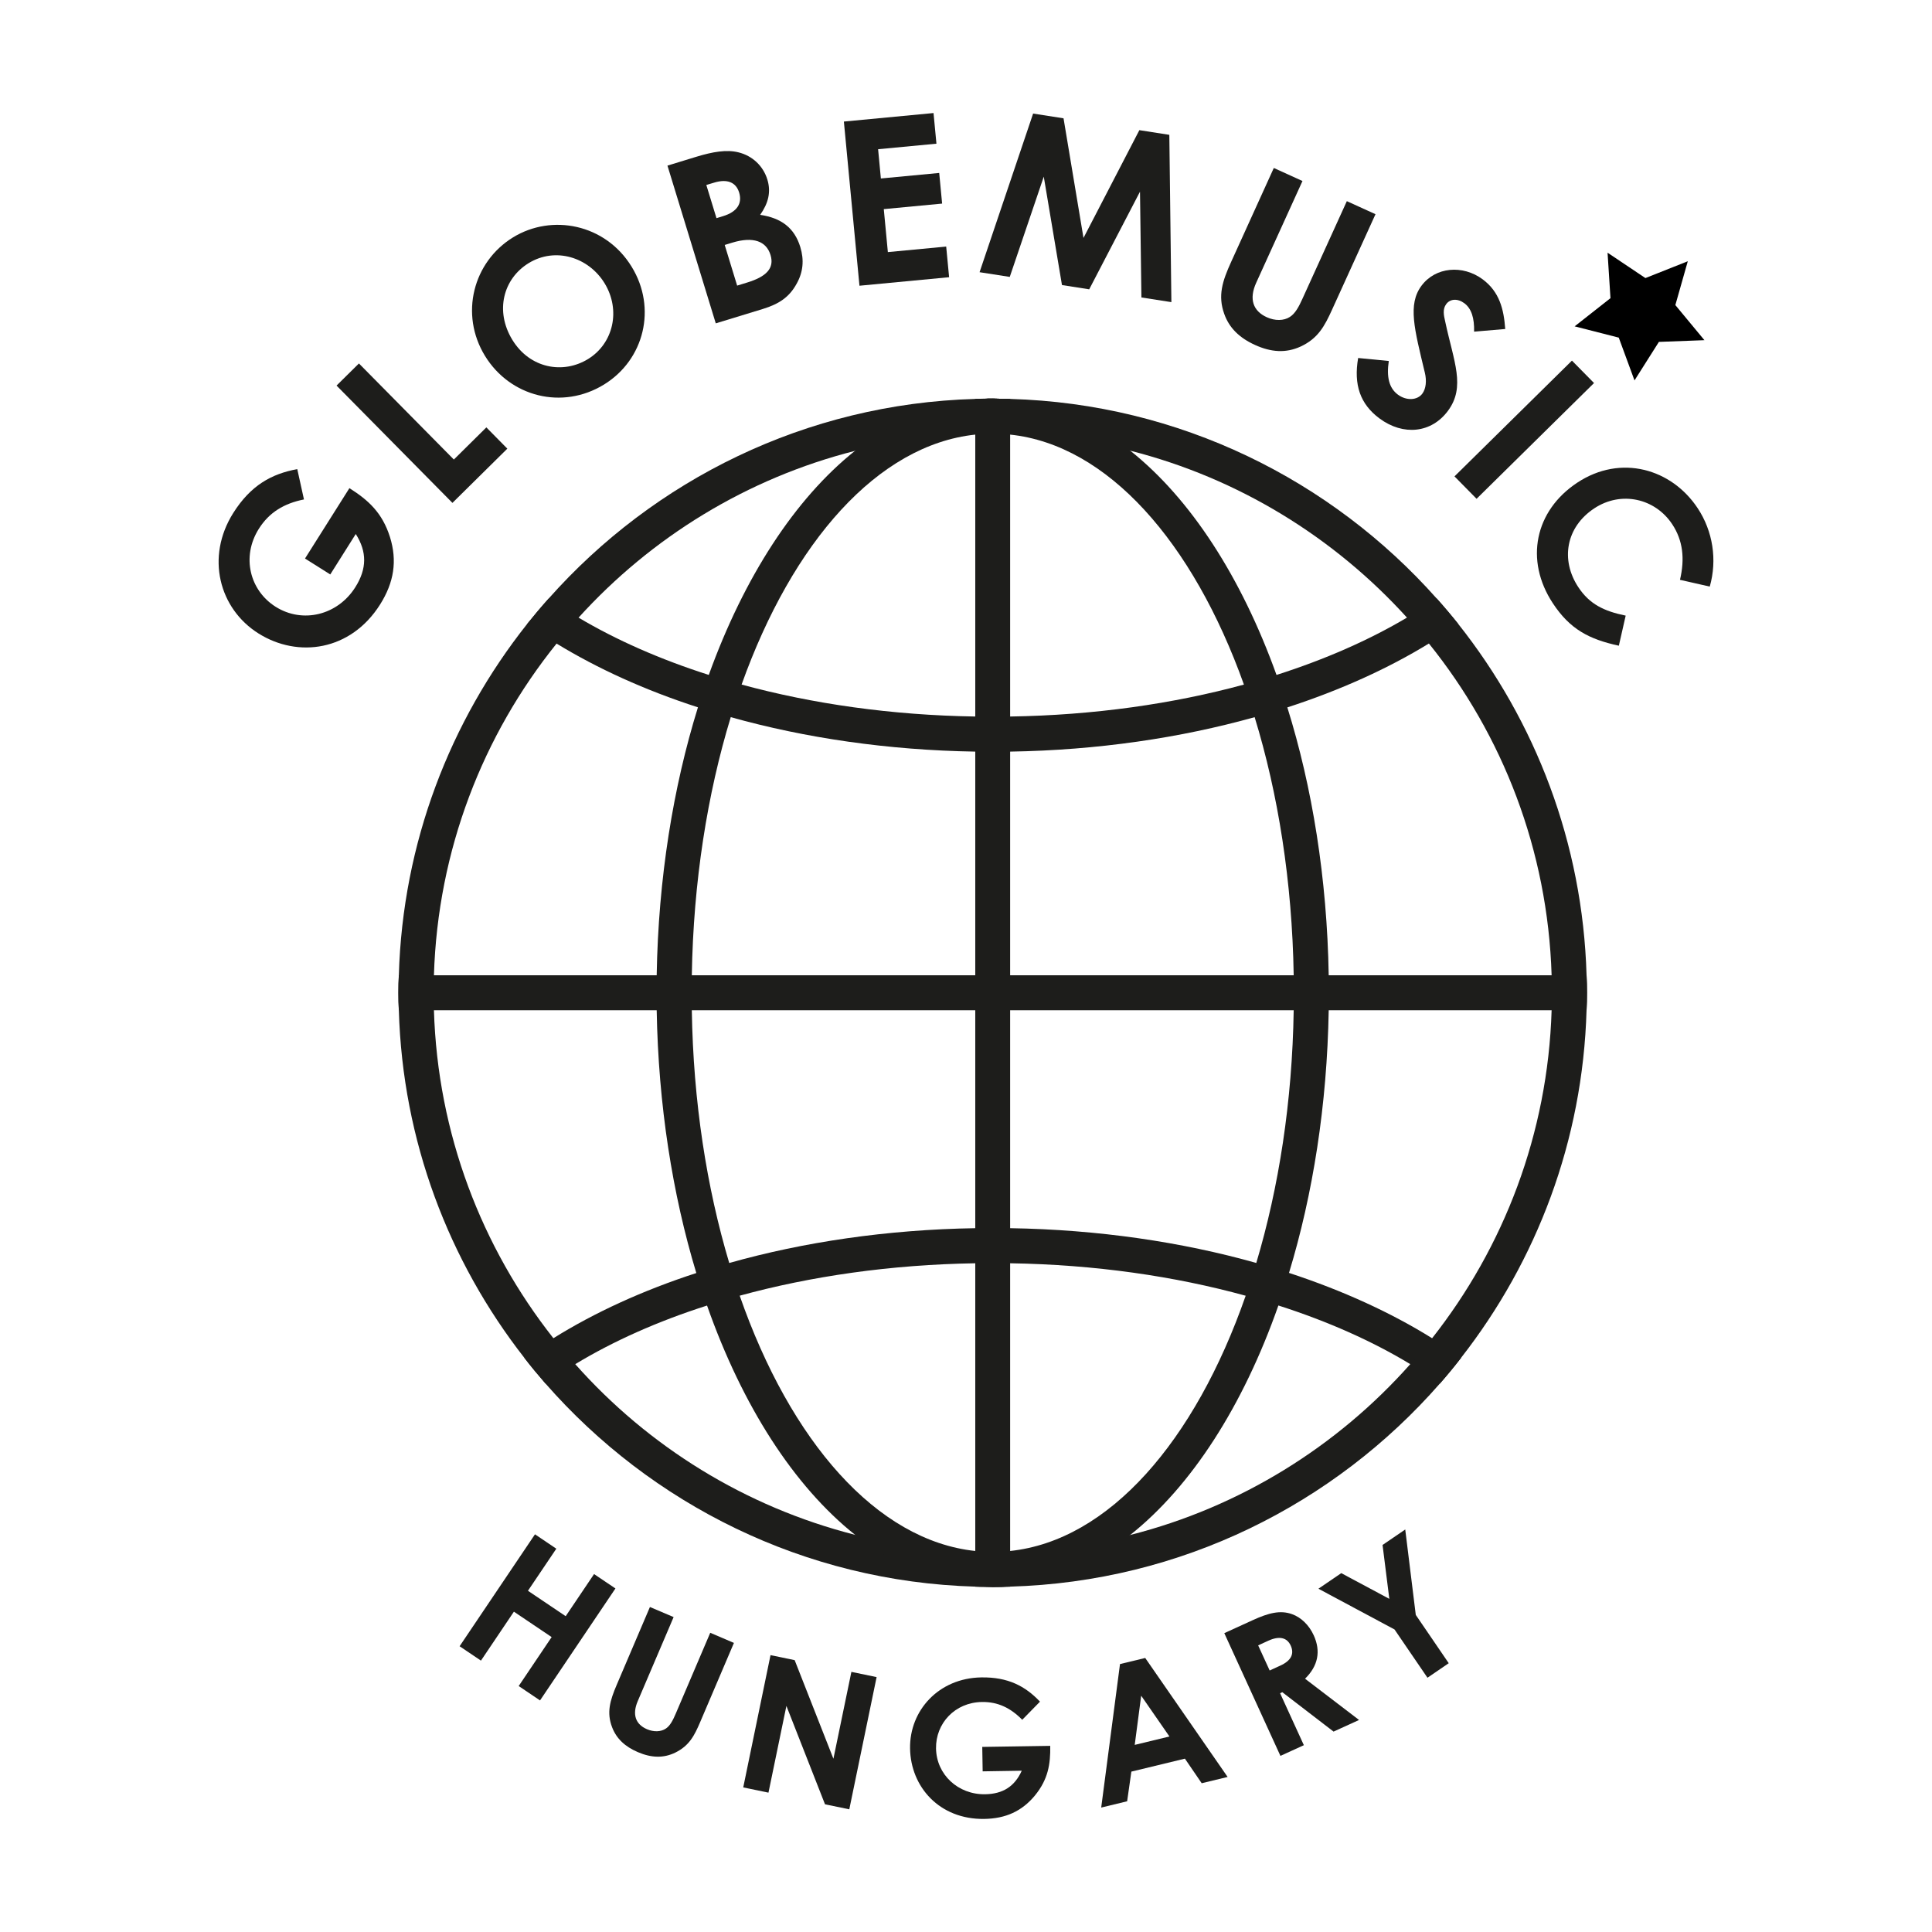
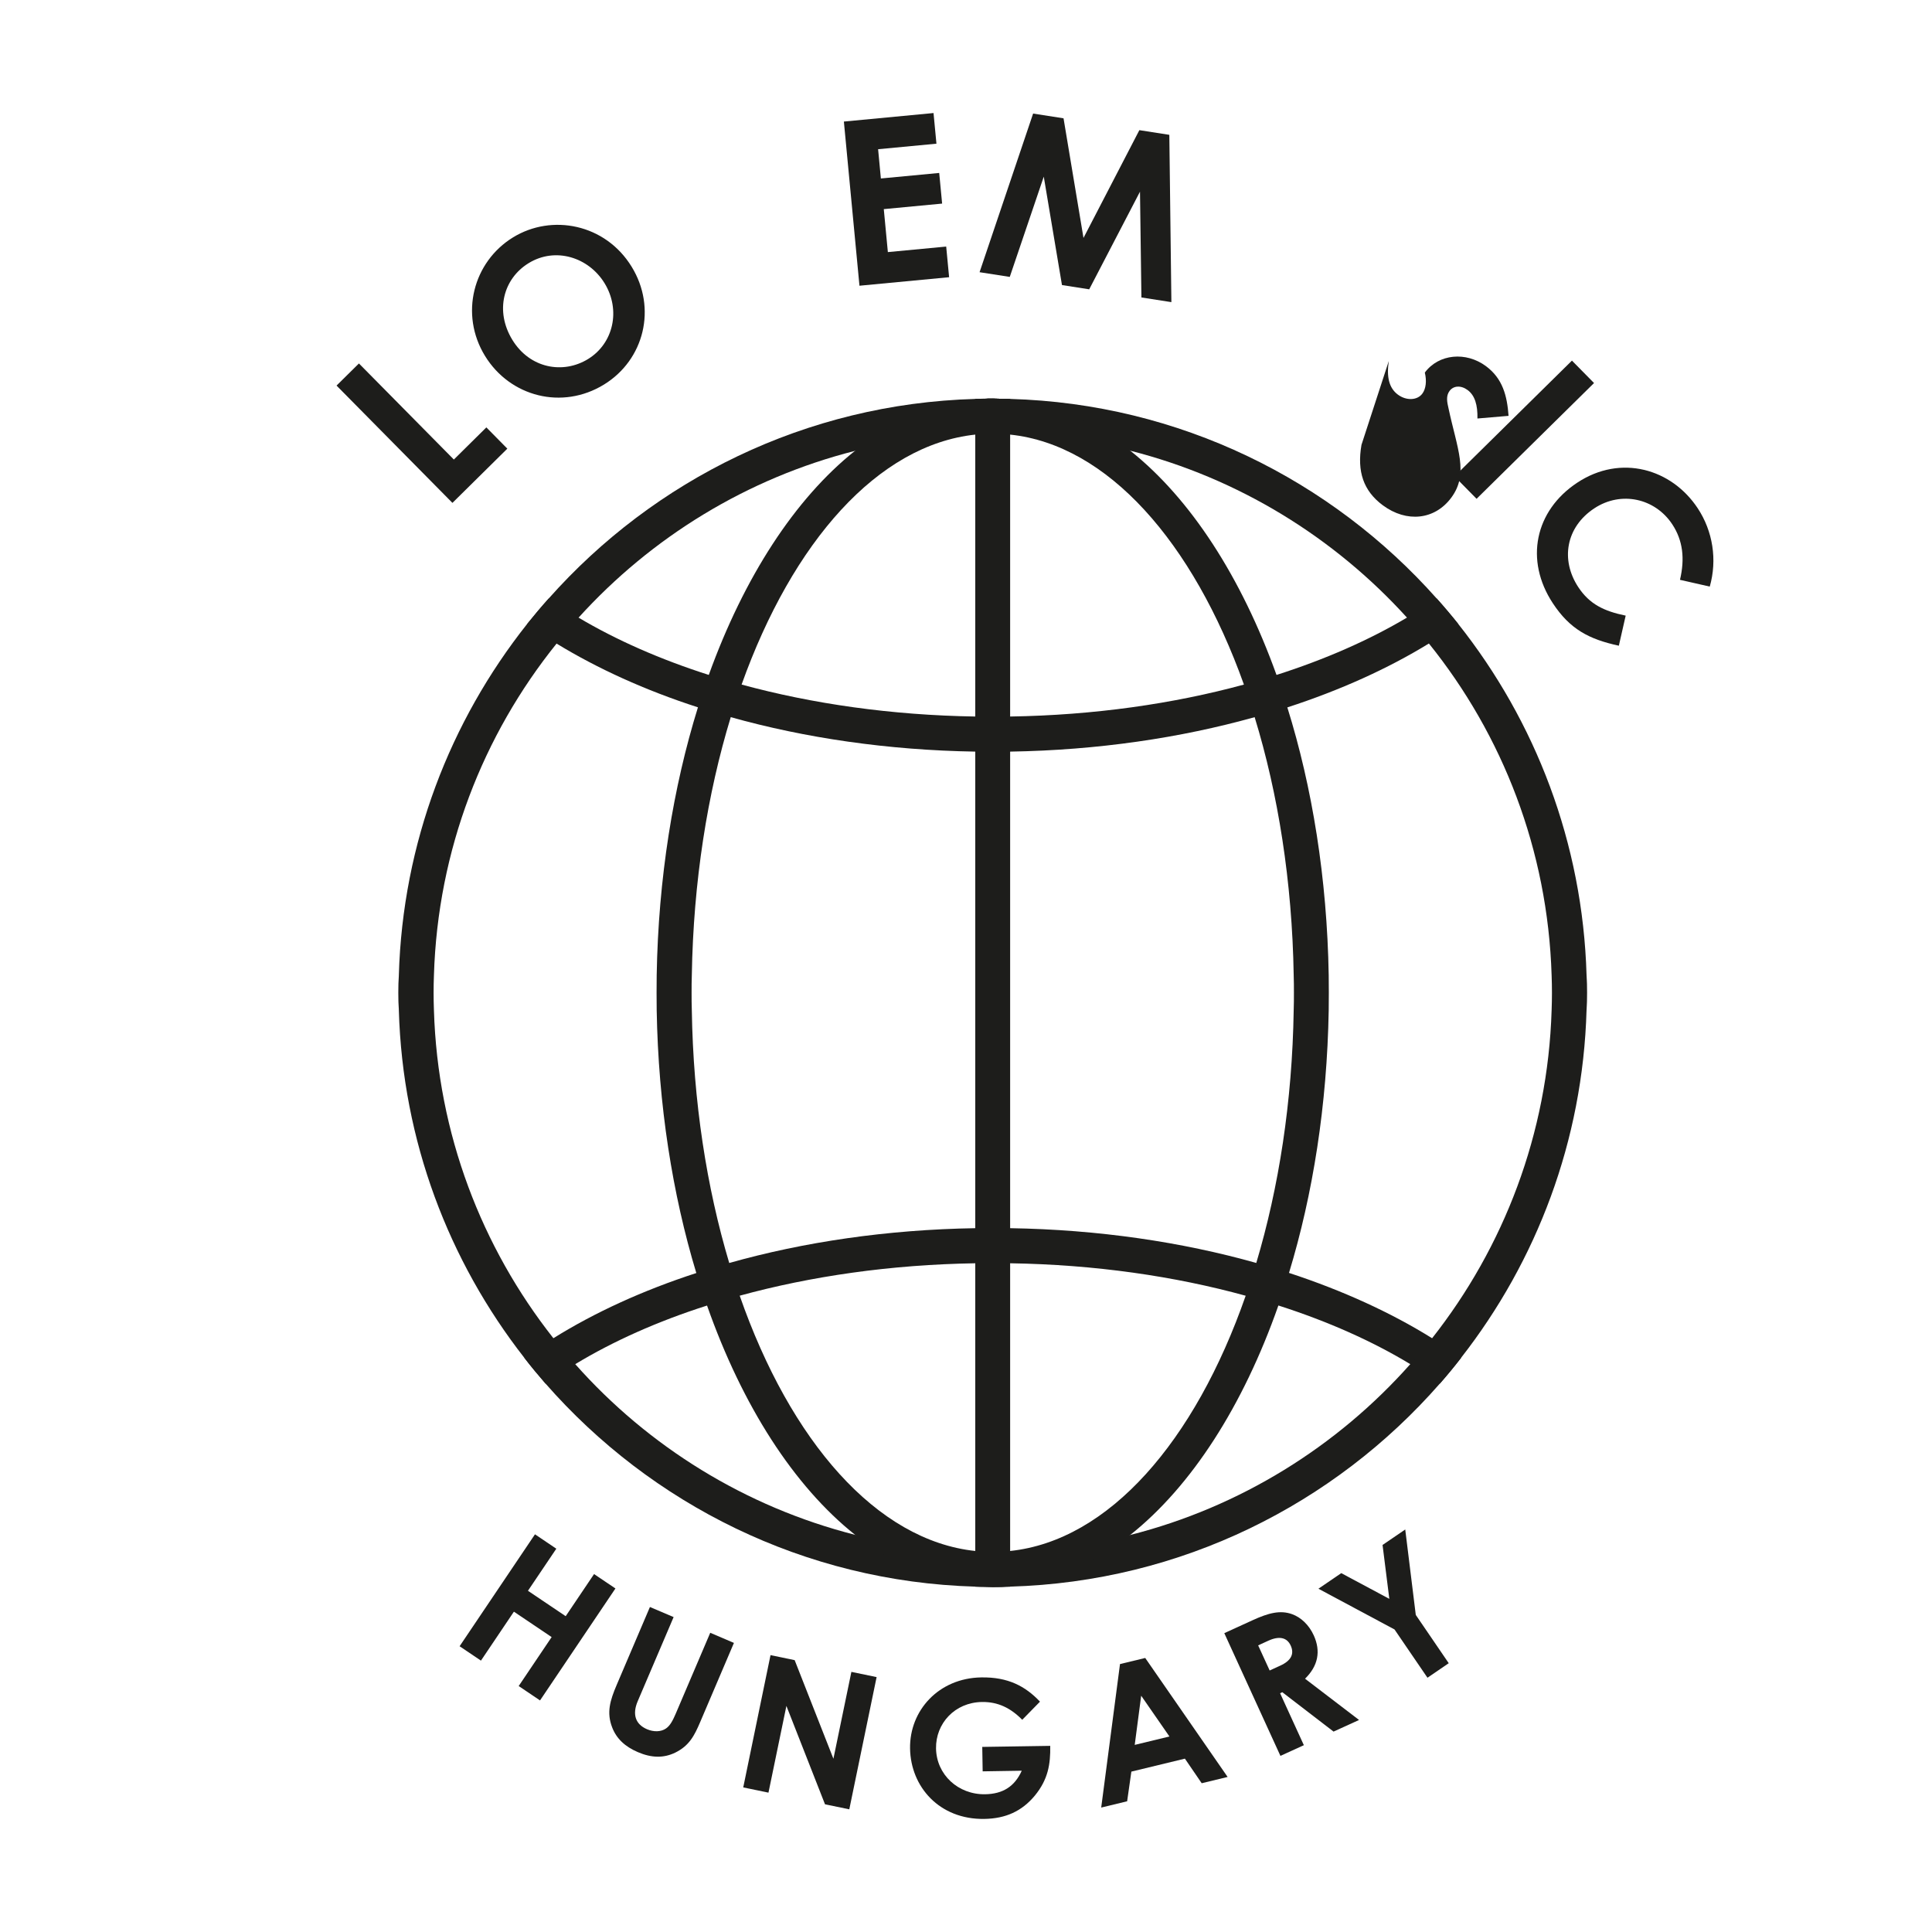
<svg xmlns="http://www.w3.org/2000/svg" version="1.1" id="Ebene_1" x="0px" y="0px" viewBox="0 0 517 517" style="enable-background:new 0 0 517 517;" xml:space="preserve">
  <style type="text/css">
	.st0{fill:#1D1D1B;}
</style>
  <g>
    <g>
      <g>
        <path class="st0" d="M383.23,358.11c-11.04-6.88-23.98-12.79-38.29-17.48c-2.87-0.94-5.77-1.82-8.75-2.66     c-19.94-5.62-42.27-8.93-65.87-9.31c-1.55-0.03-3.1-0.03-4.65-0.03c-1.58,0-3.13,0-4.68,0.03c-23.6,0.38-45.9,3.69-65.84,9.31     c-2.99,0.85-5.94,1.73-8.81,2.69c-14.32,4.65-27.23,10.57-38.26,17.45c-2.72,1.67-5.3,3.43-7.79,5.21     c1.82,2.37,3.75,4.68,5.71,6.94c2.52-1.79,5.15-3.54,7.93-5.21c10.16-6.15,22.07-11.48,35.28-15.69v-0.03     c2.87-0.91,5.8-1.79,8.75-2.61c19.03-5.21,40.4-8.31,63.03-8.67c1.55-0.06,3.13-0.06,4.68-0.06c1.55,0,3.1,0,4.65,0.06     c22.63,0.35,44,3.45,63.03,8.69c2.99,0.79,5.88,1.67,8.75,2.61c13.23,4.24,25.12,9.54,35.28,15.69c2.78,1.67,5.42,3.43,7.93,5.21     c1.96-2.25,3.89-4.57,5.71-6.94C388.52,361.53,385.95,359.77,383.23,358.11z" />
      </g>
      <g>
        <path class="st0" d="M384.46,160.15c-2.52,1.76-5.18,3.48-7.96,5.12c-10.1,6-21.87,11.18-34.9,15.34     c-2.84,0.91-5.77,1.79-8.72,2.58c-18.91,5.15-40.14,8.2-62.56,8.55c-1.55,0.06-3.1,0.06-4.65,0.06c-1.55,0-3.13,0-4.68-0.06     c-22.42-0.35-43.62-3.4-62.53-8.55c-2.99-0.79-5.91-1.67-8.78-2.58c-13.03-4.16-24.77-9.34-34.87-15.34     c-2.78-1.64-5.45-3.37-7.96-5.12c-1.99,2.22-3.92,4.51-5.8,6.85c2.52,1.82,5.12,3.54,7.87,5.21c10.98,6.7,23.71,12.5,37.85,17.07     c2.87,0.94,5.8,1.82,8.78,2.63c19.85,5.56,42.01,8.84,65.43,9.22c1.55,0.03,3.1,0.03,4.68,0.03c1.55,0,3.1,0,4.65-0.03     c23.42-0.38,45.58-3.66,65.43-9.22c2.99-0.82,5.88-1.7,8.75-2.61c14.14-4.6,26.9-10.36,37.88-17.1c2.75-1.67,5.36-3.4,7.87-5.21     C388.38,164.66,386.45,162.37,384.46,160.15z" />
      </g>
      <g>
        <path class="st0" d="M106.72,260.97c-0.06,1.55-0.09,3.1-0.09,4.68c0,1.58,0.03,3.13,0.09,4.68" />
        <path class="st0" d="M424.56,270.34c0.06-1.55,0.09-3.1,0.09-4.68c0-1.58-0.03-3.13-0.09-4.68" />
-         <path class="st0" d="M424.65,265.66c0,1.58-0.03,3.13-0.09,4.68H106.72c-0.06-1.55-0.09-3.1-0.09-4.68     c0-1.58,0.03-3.13,0.09-4.68h317.84C424.62,262.52,424.65,264.07,424.65,265.66z" />
      </g>
      <g>
        <path class="st0" d="M270.31,106.75c-0.79-0.03-1.55-0.06-2.34-0.03c-0.76-0.03-1.55-0.06-2.31-0.06c-1.58,0-3.13,0.03-4.68,0.09     H270.31z" />
        <path class="st0" d="M270.31,106.75v317.84c-1.55,0.06-3.1,0.09-4.65,0.09c-0.79,0-1.58-0.03-2.34-0.06     c-0.79,0.03-1.55,0-2.34-0.03V106.75c0.79-0.03,1.55-0.06,2.34-0.03c0.76-0.06,1.55-0.06,2.34-0.06c0.76,0,1.55,0.03,2.31,0.06     C268.76,106.69,269.52,106.72,270.31,106.75z" />
      </g>
    </g>
-     <polygon points="451.65,69.91 448.32,81.64 456.1,91.03 443.92,91.49 437.39,101.8 433.18,90.35 421.37,87.33 430.96,79.79    430.18,67.62 440.31,74.41  " />
    <g>
-       <path class="st0" d="M93.5,130.63c5.04,3.18,8.8,6.56,10.86,13.1c1.97,6.33,1.09,12.1-2.65,18.03    c-7.84,12.43-21.96,14.42-32.57,7.73c-10.5-6.62-14.16-20.41-6.72-32.22c4.66-7.38,10.24-10.48,17.13-11.73l1.79,8.11    c-5.33,1.07-9.29,3.44-12.08,7.86c-4.72,7.49-2.41,16.5,4.5,20.86c7.23,4.56,16.6,2.26,21.32-5.23c3.12-4.94,3.15-9.49,0.12-14.24    l-6.82,10.82l-6.76-4.26L93.5,130.63z" />
      <path class="st0" d="M90.06,103.18l5.99-5.92l25.4,25.71l8.7-8.6l5.61,5.69l-14.69,14.51L90.06,103.18z" />
      <path class="st0" d="M169.03,71.38c6.79,11.06,3.38,24.9-7.41,31.53c-11.16,6.85-25.1,3.29-31.83-7.66    c-6.85-11.16-3.18-25.17,7.5-31.73C147.67,57.15,161.99,59.9,169.03,71.38z M137.12,90.97c4.7,7.65,13.58,9.2,20.24,5.11    c6.81-4.18,8.82-13.13,4.41-20.31c-4.25-6.92-13.13-9.76-20.31-5.35C134.7,74.56,132.36,83.21,137.12,90.97z" />
-       <path class="st0" d="M191.54,86.53l-12.93-42.21l7.7-2.36c4.41-1.35,8.14-1.98,11.27-1.2c3.75,0.91,6.64,3.63,7.76,7.27    c1.03,3.35,0.27,6.35-1.92,9.46c5.66,0.84,9.17,3.49,10.74,8.61c1.06,3.47,0.77,6.71-0.98,9.82c-1.98,3.63-4.76,5.44-9.05,6.76    L191.54,86.53z M189.01,49.5l2.72,8.88l1.76-0.54c3.76-1.15,5.2-3.39,4.3-6.33c-0.83-2.7-3.14-3.73-6.72-2.63L189.01,49.5z     M193.93,65.55l3.33,10.88l2.7-0.83c5.06-1.55,7.33-3.79,6.23-7.37c-1.13-3.7-4.62-5.01-10.26-3.29L193.93,65.55z" />
      <path class="st0" d="M225.82,32.53l23.99-2.28l0.78,8.2l-15.61,1.48l0.74,7.83l15.61-1.48l0.78,8.2l-15.61,1.48l1.09,11.5    l15.61-1.48l0.78,8.2l-23.99,2.28L225.82,32.53z" />
      <path class="st0" d="M276.46,30.39l8.14,1.27l5.34,32.01l14.95-28.84l8.02,1.25l0.55,44.77l-8.02-1.25l-0.38-28.31l-13.59,26.13    l-7.29-1.14l-4.87-29.01l-9.1,26.83l-8.08-1.26L276.46,30.39z" />
-       <path class="st0" d="M340.87,44.95l7.67,3.49l-12.37,27.2c-1.99,4.37-0.88,7.57,2.82,9.25c2.18,0.99,4.55,0.99,6.19-0.09    c1.42-0.91,2.38-2.7,3.34-4.83l11.89-26.14l7.67,3.49l-11.64,25.58c-2.01,4.42-3.76,7.68-8.39,9.83    c-3.92,1.8-7.87,1.56-12.23-0.43c-4.14-1.88-6.91-4.56-8.23-8.34c-1.72-4.83-0.51-8.68,1.86-13.88L340.87,44.95z" />
-       <path class="st0" d="M371.64,96.6c-0.64,4.27,0.06,7.24,2.43,9c2.27,1.68,5.2,1.56,6.55-0.27c0.95-1.28,1.21-3.39,0.66-5.63    c-2.78-11.63-4.63-18.21-0.89-23.24c3.74-5.03,11.02-5.67,16.36-1.72c4.49,3.33,5.66,7.95,6.05,13.3l-8.33,0.71    c0.08-3.62-0.69-6.18-2.62-7.61c-1.78-1.32-3.78-1.2-4.84,0.23c-1.03,1.38-0.65,3.04-0.27,4.7c2.29,10.73,5.52,17.42,0.72,23.88    c-4.39,5.92-11.91,6.77-18.33,2.01c-5.18-3.85-6.92-9.04-5.69-16.16L371.64,96.6z" />
+       <path class="st0" d="M371.64,96.6c-0.64,4.27,0.06,7.24,2.43,9c2.27,1.68,5.2,1.56,6.55-0.27c0.95-1.28,1.21-3.39,0.66-5.63    c3.74-5.03,11.02-5.67,16.36-1.72c4.49,3.33,5.66,7.95,6.05,13.3l-8.33,0.71    c0.08-3.62-0.69-6.18-2.62-7.61c-1.78-1.32-3.78-1.2-4.84,0.23c-1.03,1.38-0.65,3.04-0.27,4.7c2.29,10.73,5.52,17.42,0.72,23.88    c-4.39,5.92-11.91,6.77-18.33,2.01c-5.18-3.85-6.92-9.04-5.69-16.16L371.64,96.6z" />
      <path class="st0" d="M420.65,96.5l5.91,6l-31.43,30.98l-5.91-6L420.65,96.5z" />
      <path class="st0" d="M433.2,172.79c-7.99-1.73-13.08-4.41-17.65-11.34c-7.62-11.55-4.81-24.82,6.54-32.3    c11.65-7.69,25.26-3.7,32.23,6.88c4.03,6.11,5.25,13.77,3.21,20.94l-7.97-1.81c1.34-5.67,0.78-10.54-2.06-14.85    c-4.57-6.93-13.63-9.05-20.87-4.28c-7.6,5.01-9.09,13.8-4.28,21.09c3.01,4.57,6.89,6.43,12.68,7.62L433.2,172.79z" />
    </g>
    <g>
      <g>
        <path class="st0" d="M424.56,260.97c-1.02-35.42-13.7-67.98-34.31-93.97c-1.87-2.34-3.81-4.63-5.8-6.85     c-28.16-31.7-68.83-52.11-114.14-53.4c-0.79-0.03-1.55-0.06-2.34-0.03c-0.76-0.03-1.55-0.06-2.31-0.06c-0.79,0-1.58,0-2.34,0.06     c-0.79-0.03-1.55,0-2.34,0.03c-45.35,1.29-85.98,21.69-114.14,53.4c-1.99,2.22-3.92,4.51-5.8,6.85     c-20.61,26-33.29,58.55-34.31,93.97c-0.06,1.55-0.09,3.1-0.09,4.68c0,1.58,0.03,3.13,0.09,4.68c1,34.98,13.38,67.16,33.55,92.98     c1.82,2.37,3.75,4.68,5.71,6.94c28.22,32.23,69.21,53.02,114.99,54.33c0.79,0.03,1.55,0.06,2.34,0.03     c0.76,0.03,1.55,0.06,2.34,0.06c1.55,0,3.1-0.03,4.65-0.09c45.79-1.32,86.77-22.07,114.99-54.33c1.96-2.25,3.89-4.57,5.71-6.94     c20.17-25.82,32.55-57.99,33.55-92.98c0.06-1.55,0.09-3.1,0.09-4.68C424.65,264.07,424.62,262.52,424.56,260.97z M383.23,358.11     c-1.87,2.37-3.81,4.68-5.85,6.94c-19.53,22.01-45.49,38.23-74.91,45.7c-10.33,2.61-21.11,4.16-32.14,4.48     c-1.55,0.06-3.1,0.09-4.65,0.09c-0.79,0-1.58-0.03-2.34-0.06c-0.79,0.03-1.55,0-2.34-0.03c-11.07-0.32-21.84-1.87-32.17-4.51     c-29.39-7.47-55.36-23.65-74.89-45.67c-2.05-2.25-3.98-4.57-5.85-6.94c-19.18-24.33-30.97-54.71-31.97-87.77     c-0.06-1.55-0.09-3.13-0.09-4.68c0-1.55,0.03-3.13,0.09-4.68c1.02-33.52,13.12-64.29,32.82-88.76c1.87-2.4,3.84-4.71,5.88-6.94     c19.47-21.49,45.05-37.3,74.01-44.64h0.03c10.33-2.63,21.11-4.19,32.14-4.51c0.79-0.03,1.55-0.06,2.34-0.03     c0.76-0.03,1.55-0.06,2.34-0.06c0.79,0,1.55,0.03,2.31,0.06c0.79-0.03,1.55,0,2.34,0.03c11.04,0.32,21.78,1.87,32.11,4.48     c0,0,0,0,0.03,0c28.95,7.35,54.57,23.19,74.04,44.67c2.05,2.22,4.01,4.54,5.88,6.94c19.7,24.47,31.79,55.24,32.82,88.76     c0.06,1.55,0.09,3.13,0.09,4.68c0,1.55-0.03,3.13-0.09,4.68C414.2,303.39,402.4,333.78,383.23,358.11z" />
      </g>
      <g>
        <path class="st0" d="M355.56,260.97c-0.44-25.91-4.39-50.29-11.07-71.67c-0.91-2.96-1.87-5.85-2.9-8.69     c-9.4-26.17-23.01-47.19-39.14-60.01c-0.03,0-0.03,0-0.03,0c-9.89-7.9-20.73-12.71-32.11-13.73c-0.64-0.06-1.26-0.09-1.87-0.12     c-0.15-0.03-0.32-0.03-0.47-0.03c-0.76-0.03-1.55-0.06-2.31-0.06c-0.79,0-1.58,0-2.34,0.06c-0.18,0-0.32,0-0.47,0.03     c-0.64,0-1.26,0.06-1.87,0.12c-11.39,1.05-22.25,5.85-32.14,13.76h-0.03c-16.1,12.82-29.71,33.84-39.14,59.98     c-1,2.84-1.96,5.71-2.9,8.67c-6.65,21.4-10.6,45.79-11.04,71.69c-0.03,1.55-0.03,3.1-0.03,4.68c0,1.58,0,3.13,0.03,4.68     c0.44,25.35,4.22,49.24,10.6,70.32c0.91,2.96,1.87,5.83,2.87,8.67v0.03c9.43,26.82,23.22,48.3,39.61,61.36     c9.92,7.9,20.79,12.71,32.17,13.76c0.79,0.06,1.55,0.12,2.34,0.15c0.76,0.03,1.55,0.06,2.34,0.06c1.55,0,3.1-0.06,4.65-0.2     c11.39-1.02,22.25-5.83,32.14-13.73c16.42-13.06,30.21-34.54,39.64-61.39v-0.03c1-2.84,1.96-5.74,2.84-8.69     c6.41-21.05,10.19-44.94,10.63-70.29c0.03-1.55,0.03-3.1,0.03-4.68C355.59,264.07,355.59,262.52,355.56,260.97z M336.18,337.96     v0.03c-0.88,2.99-1.84,5.91-2.84,8.75c-13.58,38.97-36.62,65.52-63.03,68.3c-1.55,0.18-3.1,0.26-4.65,0.26     c-0.79,0-1.58-0.03-2.34-0.06c-0.79-0.06-1.55-0.12-2.34-0.2c-26.41-2.81-49.45-29.36-63.03-68.3v-0.03     c-1-2.84-1.93-5.74-2.81-8.72v-0.03c-6.03-20.17-9.63-43.15-10.01-67.63c-0.06-1.55-0.06-3.13-0.06-4.68c0-1.55,0-3.13,0.06-4.68     c0.41-25.03,4.16-48.57,10.42-69.06c0.91-2.99,1.87-5.88,2.9-8.72c13.64-38.17,36.45-64.11,62.53-66.89     c0.79-0.09,1.55-0.15,2.34-0.2c0.76-0.03,1.55-0.06,2.34-0.06c0.79,0,1.55,0.03,2.31,0.06c0.79,0.06,1.58,0.12,2.34,0.2     c26.08,2.75,48.92,28.72,62.56,66.89c1,2.84,1.96,5.74,2.87,8.72c6.29,20.49,10.04,44.03,10.45,69.06     c0.06,1.55,0.06,3.13,0.06,4.68c0,1.55,0,3.13-0.06,4.68C345.81,294.81,342.21,317.79,336.18,337.96z" />
      </g>
    </g>
    <g>
      <path class="st0" d="M143.16,410.58l5.71,3.85l-7.59,11.26l10.1,6.8l7.59-11.27l5.72,3.85l-20.18,29.96l-5.71-3.85l8.82-13.1    l-10.1-6.8l-8.82,13.1l-5.71-3.85L143.16,410.58z" />
      <path class="st0" d="M173.92,430.03l6.34,2.7l-9.6,22.49c-1.54,3.61-0.57,6.21,2.48,7.52c1.8,0.77,3.74,0.72,5.06-0.19    c1.15-0.77,1.89-2.26,2.64-4.01l9.22-21.61l6.34,2.71l-9.02,21.15c-1.56,3.66-2.93,6.36-6.67,8.2c-3.17,1.54-6.41,1.42-10.01-0.12    c-3.42-1.46-5.74-3.6-6.9-6.66c-1.5-3.92-0.59-7.09,1.25-11.39L173.92,430.03z" />
      <path class="st0" d="M206.19,442.91l6.46,1.34l10.37,26.39l4.81-23.25l6.75,1.4l-7.31,35.38l-6.5-1.34l-10.33-26.33l-4.8,23.21    l-6.75-1.4L206.19,442.91z" />
      <path class="st0" d="M281.04,467.19c0.08,4.88-0.56,8.97-4.11,13.3c-3.46,4.18-7.8,6.16-13.53,6.25    c-12.02,0.19-19.71-8.59-19.87-18.85c-0.16-10.16,7.65-18.84,19.07-19.02c7.14-0.11,11.76,2.33,15.7,6.49l-4.75,4.85    c-3.12-3.17-6.52-4.83-10.79-4.76c-7.24,0.11-12.39,5.73-12.28,12.42c0.11,6.99,5.88,12.38,13.13,12.27    c4.78-0.08,7.91-2.09,9.81-6.3l-10.46,0.17l-0.11-6.54L281.04,467.19z" />
      <path class="st0" d="M299.71,445.3l6.75-1.63l22.05,31.84l-6.94,1.68l-4.49-6.58l-14.33,3.47l-1.13,7.94l-6.94,1.68L299.71,445.3z     M305.38,453.77l-1.73,13.16l9.29-2.25L305.38,453.77z" />
      <path class="st0" d="M327.62,437.03l7.64-3.49c4.16-1.9,7.32-2.74,10.5-1.59c2.38,0.85,4.51,2.86,5.79,5.65    c1.96,4.3,1.15,8.21-2.32,11.62l14.45,11.04l-6.82,3.11l-13.72-10.54l-0.59,0.27l6.36,13.91l-6.27,2.86L327.62,437.03z     M339.76,447.02l2.88-1.32c2.84-1.3,3.78-3.11,2.75-5.35c-0.98-2.15-3.04-2.65-6.01-1.29l-2.7,1.24L339.76,447.02z" />
      <path class="st0" d="M352.81,425.14l6.11-4.17l12.86,6.88l-1.81-14.42l6.07-4.14l2.82,22.86l8.82,12.92l-5.69,3.89l-8.82-12.92    L352.81,425.14z" />
    </g>
  </g>
</svg>